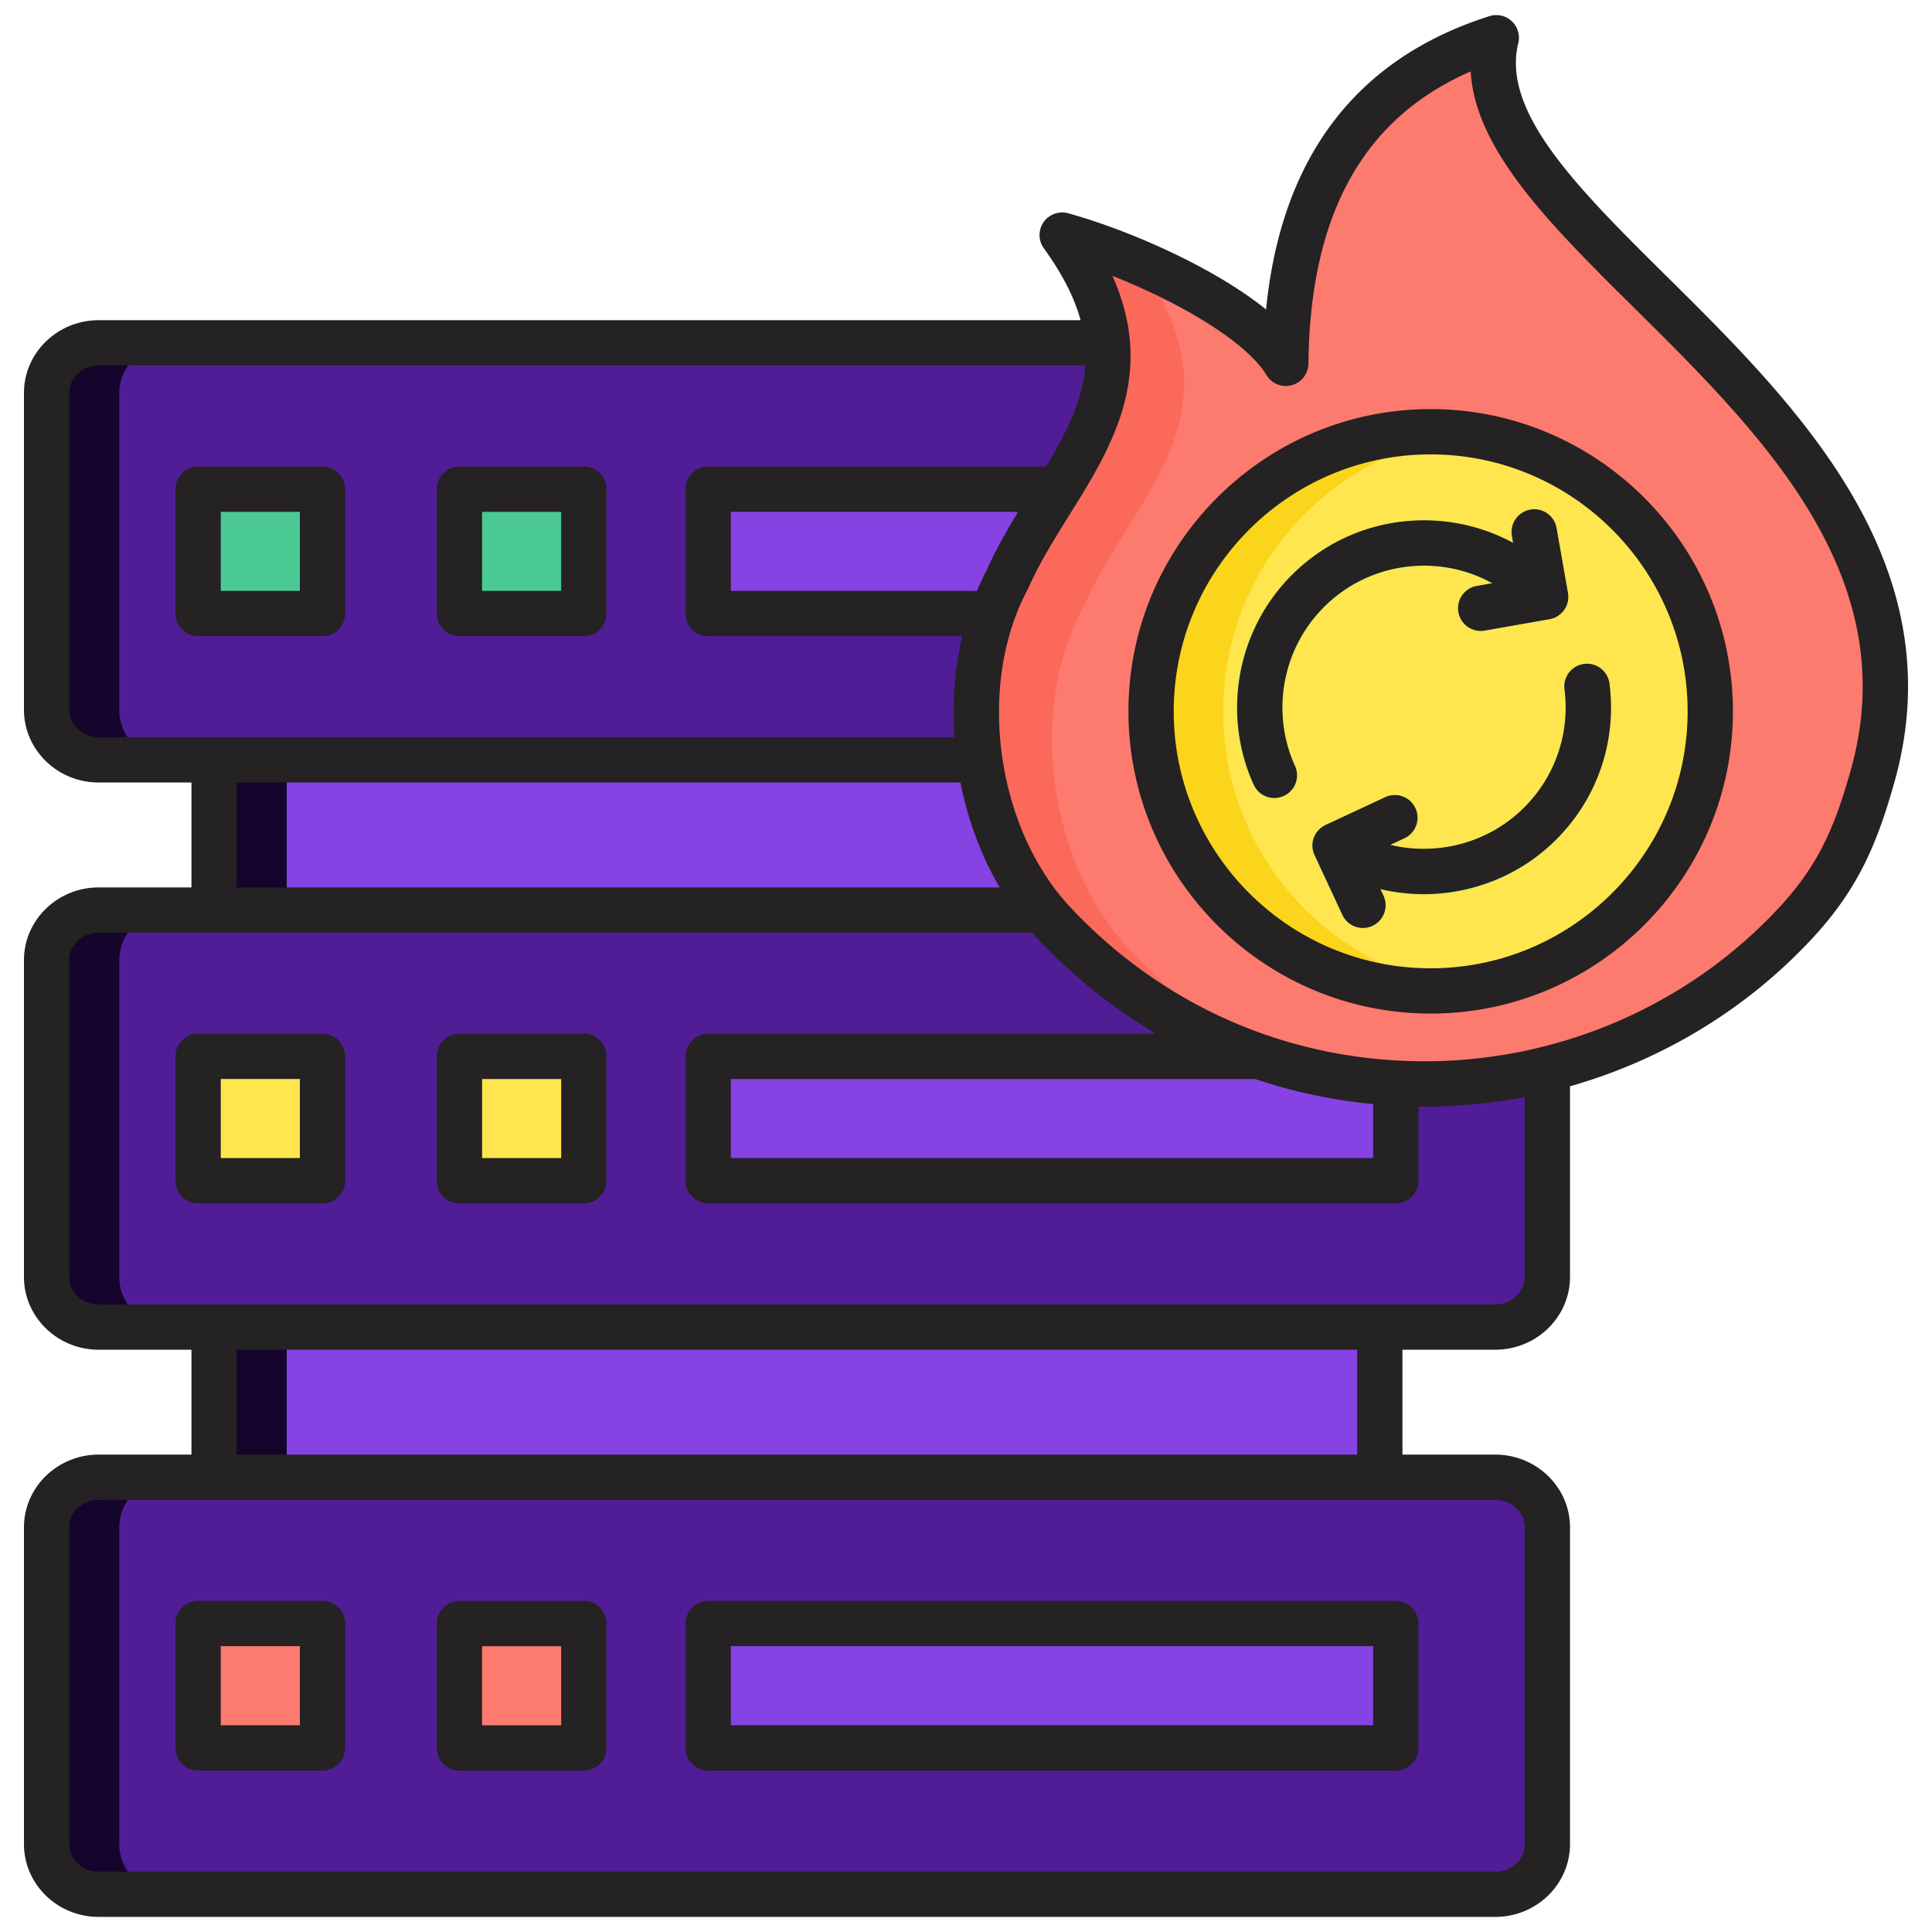
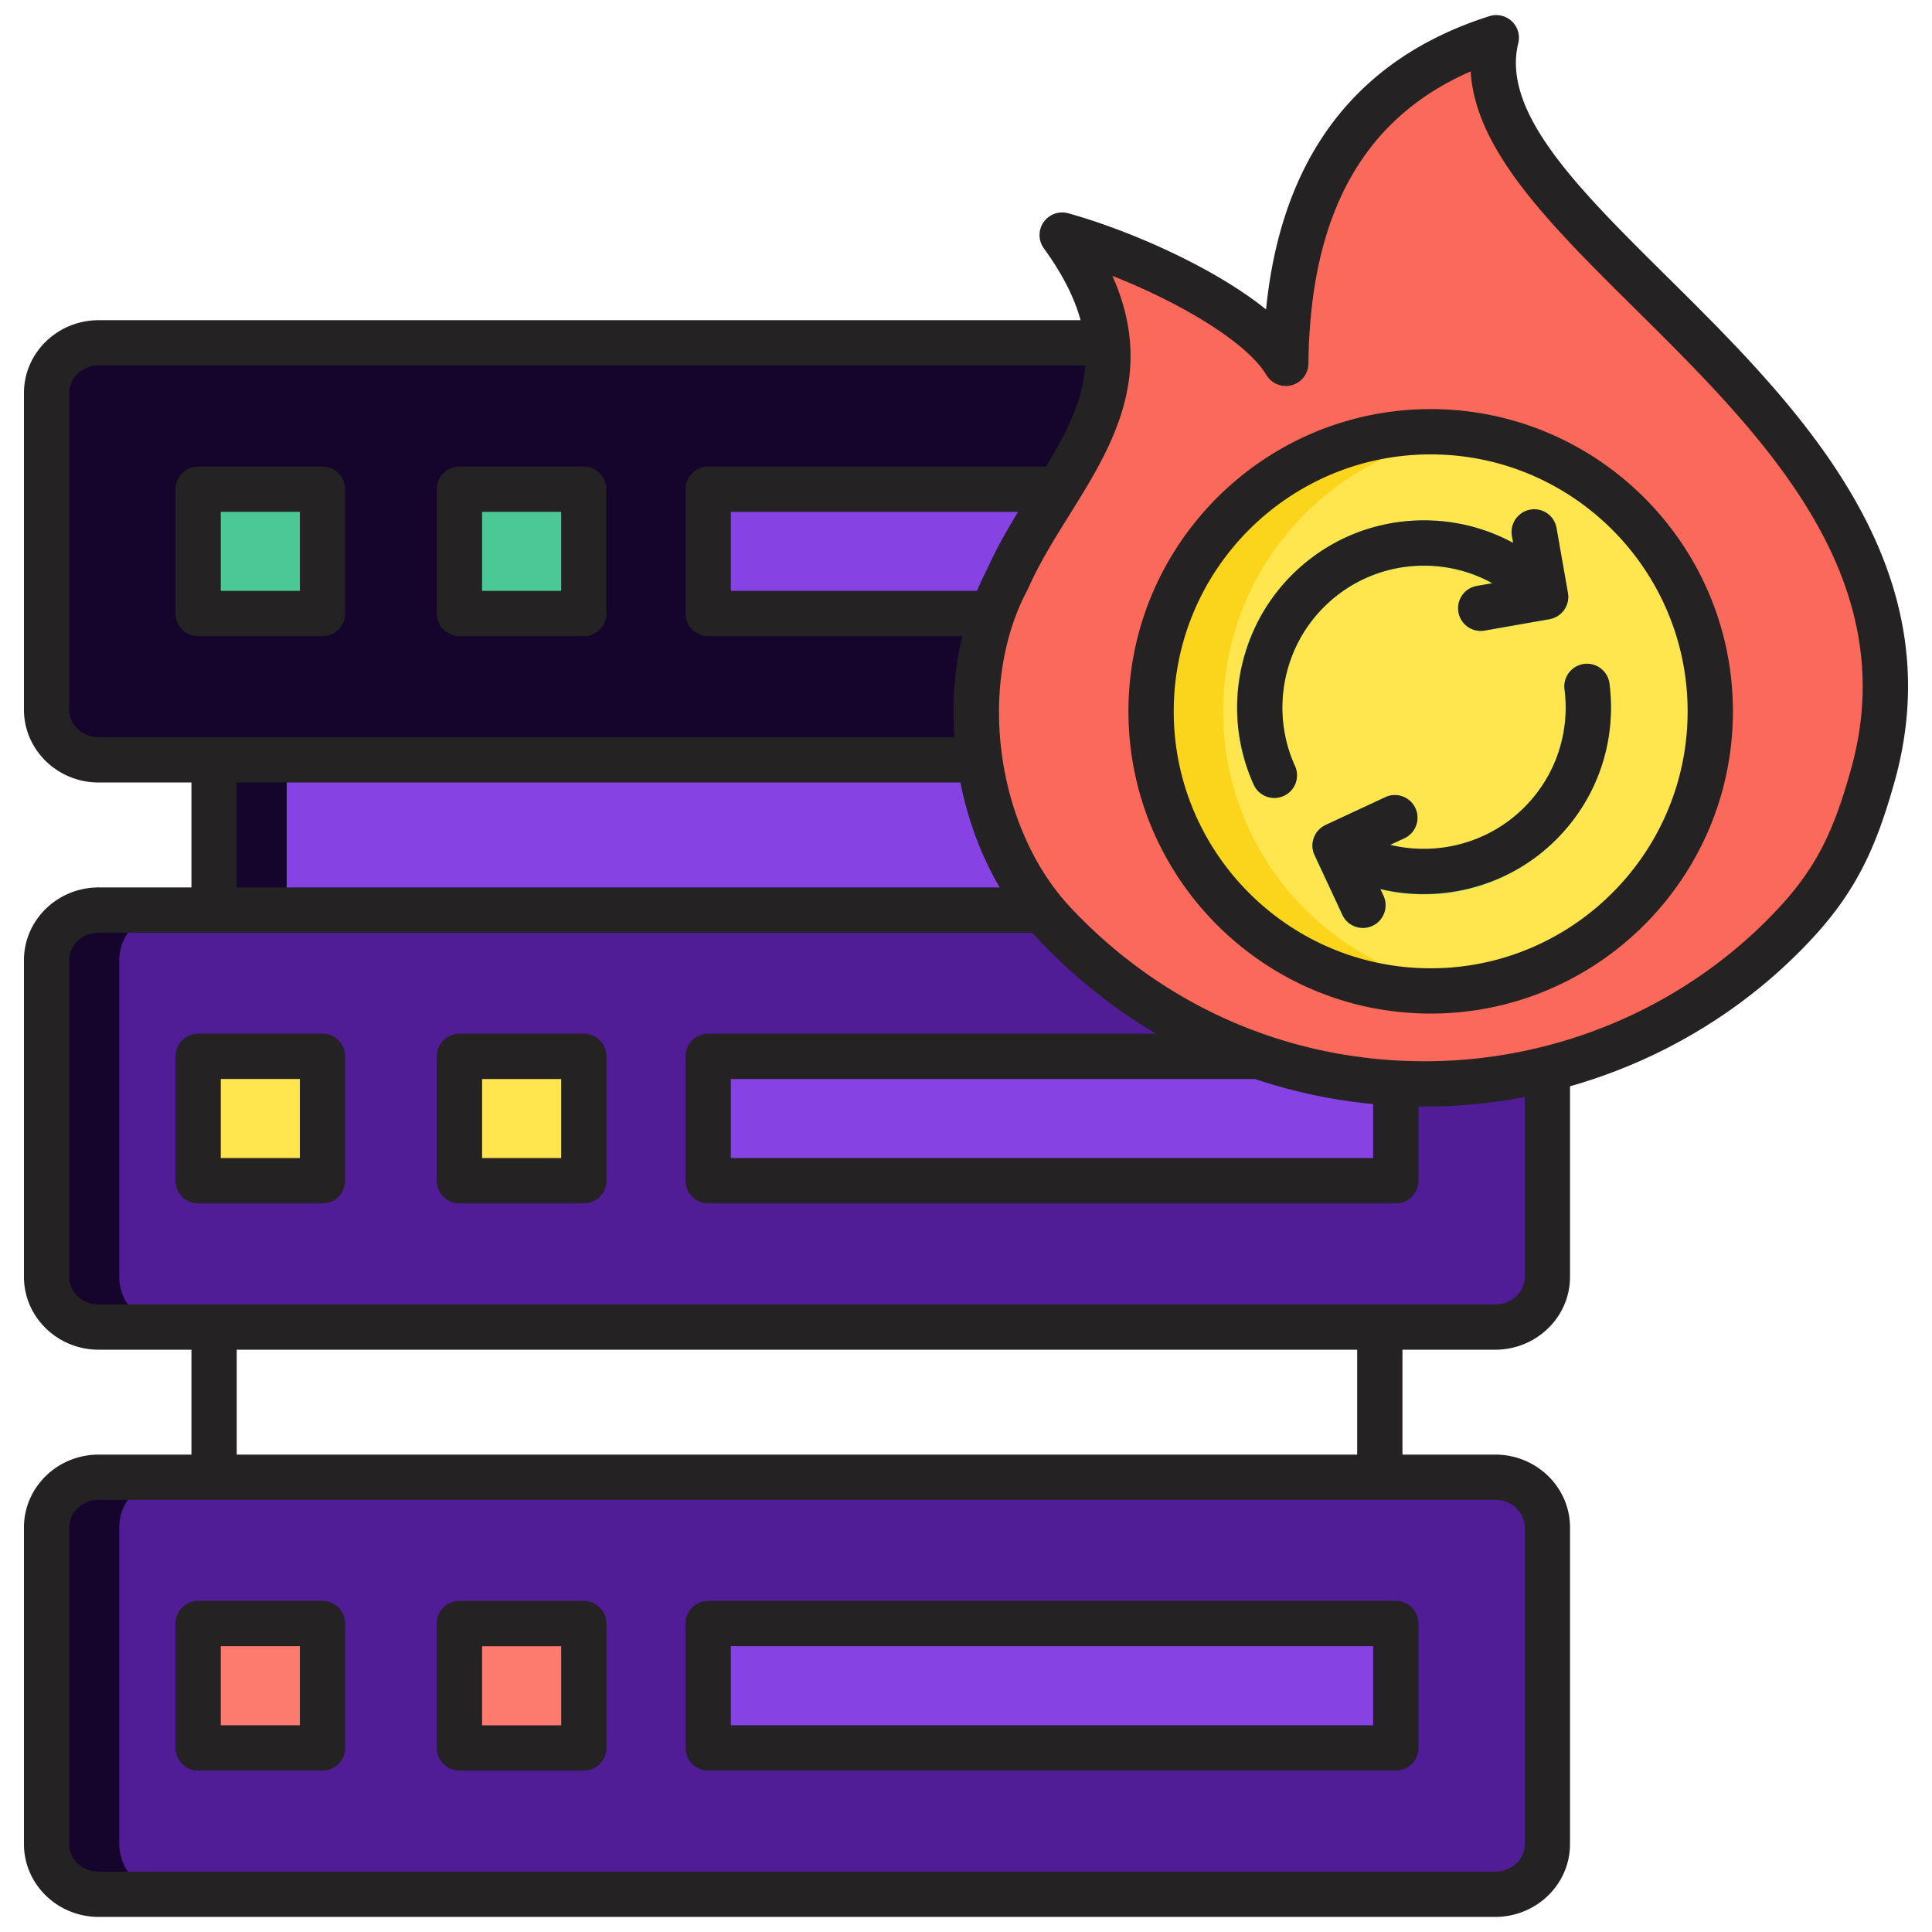
<svg xmlns="http://www.w3.org/2000/svg" version="1.1" width="512" height="512" x="0" y="0" viewBox="0 0 512 512" style="enable-background:new 0 0 512 512" xml:space="preserve" class="">
  <g>
    <path fill="#15042b" d="M56.761 196.844h308.827v48.981H56.761z" opacity="1" data-original="#5f7080" class="" />
    <path fill="#8742e3" d="M75.986 196.844h289.603v48.981H75.986z" opacity="1" data-original="#77899b" class="" />
-     <path fill="#15042b" d="M56.761 342.096h308.827v59.18H56.761z" opacity="1" data-original="#5f7080" class="" />
-     <path fill="#8742e3" d="M75.986 342.095h289.603v59.18H75.986z" opacity="1" data-original="#77899b" class="" />
    <g fill-rule="evenodd">
      <path fill="#15042b" d="M26.181 501.966h369.987c7.602 0 13.802-5.968 13.802-13.286v-83.903c0-7.318-6.2-13.286-13.802-13.286H26.181c-7.602 0-13.802 5.968-13.802 13.286v83.903c0 7.318 6.2 13.286 13.802 13.286z" opacity="1" data-original="#44515e" class="" />
      <path fill="#511d96" d="M45.406 501.966h350.763c7.601 0 13.802-5.968 13.802-13.286v-83.903c0-7.318-6.2-13.286-13.802-13.286H45.406c-7.602 0-13.802 5.968-13.802 13.286v83.903c0 7.318 6.2 13.286 13.802 13.286z" opacity="1" data-original="#4d5b68" class="" />
      <path fill="#15042b" d="M26.181 351.703h369.987c7.602 0 13.802-5.968 13.802-13.286v-83.903c0-7.318-6.2-13.286-13.802-13.286H26.181c-7.602 0-13.802 5.968-13.802 13.286v83.903c0 7.318 6.2 13.286 13.802 13.286z" opacity="1" data-original="#44515e" class="" />
      <path fill="#511d96" d="M45.406 351.703h350.763c7.601 0 13.802-5.968 13.802-13.286v-83.903c0-7.318-6.2-13.286-13.802-13.286H45.406c-7.602 0-13.802 5.968-13.802 13.286v83.903c0 7.318 6.2 13.286 13.802 13.286z" opacity="1" data-original="#4d5b68" class="" />
      <path fill="#15042b" d="M26.181 201.441h369.987c7.602 0 13.802-5.968 13.802-13.286v-83.903c0-7.318-6.2-13.286-13.802-13.286H26.181c-7.602 0-13.802 5.968-13.802 13.286v83.903c0 7.318 6.2 13.286 13.802 13.286z" opacity="1" data-original="#44515e" class="" />
-       <path fill="#511d96" d="M45.406 201.441h350.763c7.601 0 13.802-5.968 13.802-13.286v-83.903c0-7.318-6.2-13.286-13.802-13.286H45.406c-7.602 0-13.802 5.968-13.802 13.286v83.903c0 7.318 6.2 13.286 13.802 13.286z" opacity="1" data-original="#4d5b68" class="" />
    </g>
    <path fill="#ffe54e" d="M52.531 279.991h32.948v32.948H52.531z" opacity="1" data-original="#ffe54e" />
    <path fill="#fd7a6e" d="M52.531 430.254h32.948v32.948H52.531z" opacity="1" data-original="#fd7a6e" />
    <path fill="#8742e3" d="M187.653 430.254h182.165v32.948H187.653z" opacity="1" data-original="#77899b" class="" />
    <path fill="#4ac994" d="M52.531 129.729h32.948v32.948H52.531z" opacity="1" data-original="#4ac994" class="" />
    <path fill="#8742e3" d="M187.653 129.729h182.165v32.948H187.653z" opacity="1" data-original="#77899b" class="" />
    <path fill="#4ac994" d="M121.757 129.729h32.948v32.948h-32.948z" opacity="1" data-original="#4ac994" class="" />
    <path fill="#ffe54e" d="M121.757 279.991h32.948v32.948h-32.948z" opacity="1" data-original="#ffe54e" />
    <path fill="#fd7a6e" d="M121.757 430.254h32.948v32.948h-32.948z" opacity="1" data-original="#fd7a6e" />
    <path fill="#8742e3" d="M187.653 279.991h182.165v32.948H187.653z" opacity="1" data-original="#77899b" class="" />
    <path fill="#fb695b" fill-rule="evenodd" d="M279.25 244.576c-20.665-22.065-27.741-61.975-12.336-90.936 13.1-29.719 43.669-51.173 14.546-91.305 19.47 5.374 49.419 14.441 57.946 28.631.493-45.868 20.399-69.272 57.095-80.932-12.633 51.494 126.411 101.198 99.704 195.783-4.26 15.087-8.869 26.419-20.296 38.758-51.779 55.917-142.374 57.963-196.659 0z" opacity="1" data-original="#fb695b" class="" />
-     <path fill="#fd7a6e" fill-rule="evenodd" d="M301.633 69.536c16.285 6.971 31.853 11.577 37.773 21.43.493-45.868 20.4-69.272 57.095-80.932-12.633 51.494 126.411 101.198 99.704 195.783-4.26 15.087-8.869 26.419-20.296 38.758-34.62 37.386-86.59 50.683-133.459 38.071-15.685-7.069-30.348-17.332-43.028-30.872-20.665-22.065-27.741-61.975-12.336-90.936 13.1-29.719 43.668-51.172 14.547-91.304z" opacity="1" data-original="#fd7a6e" />
    <circle cx="379.109" cy="188.55" r="74.096" fill="#fad51b" transform="rotate(-9.25 379.4 188.995)" opacity="1" data-original="#fad51b" class="" />
    <g fill-rule="evenodd">
      <path fill="#ffe54e" d="M388.672 115.066c36.405 4.691 64.534 35.802 64.534 73.484s-28.128 68.792-64.534 73.483c-36.405-4.691-64.534-35.802-64.534-73.483s28.129-68.793 64.534-73.484z" opacity="1" data-original="#ffe54e" />
      <path fill="#4ac994" d="M400.651 142.028a5.997 5.997 0 0 1 11.813-2.063l3.024 17.205a5.997 5.997 0 0 1-4.875 6.938l-17.205 3.024a5.996 5.996 0 0 1-2.063-11.813l4.134-.727a37.522 37.522 0 0 0-18.133-4.658c-9.61 0-19.219 3.666-26.55 10.996-5.629 5.63-9.099 12.564-10.41 19.789a37.74 37.74 0 0 0 2.768 22.325 5.99 5.99 0 0 1-10.922 4.922c-4.195-9.234-5.399-19.508-3.611-29.357 1.744-9.608 6.309-18.78 13.692-26.163 9.675-9.675 22.355-14.513 35.034-14.513a49.512 49.512 0 0 1 23.637 5.988l-.333-1.895zm13.961 40.661a37.804 37.804 0 0 1-1.726 16.972c-1.786 5.232-4.782 10.164-8.989 14.371-6.314 6.314-14.297 9.912-22.504 10.793a37.776 37.776 0 0 1-13.055-.876l3.819-1.778a5.998 5.998 0 0 0-5.063-10.875l-15.836 7.374a5.998 5.998 0 0 0-2.906 7.969l7.374 15.836a5.998 5.998 0 0 0 10.875-5.063l-.819-1.758a49.766 49.766 0 0 0 16.876 1.077c10.868-1.167 21.415-5.906 29.723-14.215a49.378 49.378 0 0 0 11.848-19.011 49.682 49.682 0 0 0 2.242-22.316 5.976 5.976 0 0 0-6.68-5.179 5.976 5.976 0 0 0-5.179 6.68z" opacity="1" data-original="#4ac994" class="" />
    </g>
    <path fill="#242222" fill-rule="evenodd" d="M426.528 181.145c1.947 15.34-3.19 30.412-14.12 41.333-9.521 9.52-22.292 14.459-35.139 14.459-3.842 0-7.692-.449-11.463-1.339l.833 1.78a6.015 6.015 0 0 1-2.912 7.97c-.82.379-1.678.56-2.529.56-2.26 0-4.432-1.282-5.441-3.467l-7.318-15.724a5.953 5.953 0 0 1-.26-4.688v-.013h.009c.119-.348.291-.687.48-1.018.018-.022.031-.053.048-.07.022-.031.031-.071.053-.101a6.18 6.18 0 0 1 .591-.758.214.214 0 0 1 .079-.079c.238-.26.498-.489.767-.7.044-.031.071-.061.11-.079.282-.203.582-.379.881-.533a.295.295 0 0 0 .092-.049l15.838-7.371c3.001-1.401 6.569-.097 7.97 2.912 1.401 3 .092 6.569-2.912 7.97l-3.767 1.749c12.459 3.022 26.077-.471 35.509-9.891 8.278-8.278 12.182-19.697 10.693-31.341-.423-3.278 1.907-6.287 5.198-6.71 3.278-.419 6.287 1.912 6.71 5.199zm-83.34 21.843c-6.441-14.173-3.37-31.081 7.639-42.091 7.089-7.089 16.521-11.001 26.553-11.001 6.441 0 12.639 1.621 18.116 4.661l-4.128.723a6.005 6.005 0 0 0-4.868 6.948 5.997 5.997 0 0 0 6.947 4.869l17.199-3.018c.3-.057.59-.141.863-.229.057-.022.106-.031.167-.048a7.06 7.06 0 0 0 .93-.441c.04-.022.079-.04.119-.07.313-.19.604-.41.872-.652.022-.009.04-.018.048-.04.022-.009.022-.017.031-.031.269-.247.52-.52.731-.811.031-.04.048-.066.079-.097.198-.291.379-.59.542-.912.009-.04.026-.071.04-.102.15-.326.269-.67.357-1.018 0-.022.013-.04.022-.061.079-.348.132-.709.15-1.071 0-.026.009-.049.009-.079a6.931 6.931 0 0 0-.048-1.031c-.009-.048-.009-.097-.022-.15-.009-.035-.009-.071-.018-.11l-3.022-17.208c-.568-3.26-3.678-5.441-6.947-4.868a6.011 6.011 0 0 0-4.873 6.947l.331 1.881c-7.168-3.899-15.239-5.979-23.627-5.979-13.23 0-25.68 5.146-35.042 14.508-14.521 14.53-18.569 36.849-10.08 55.541a6 6 0 0 0 7.952 2.978 6 6 0 0 0 2.978-7.939zm35.95 53.62c37.553 0 68.101-30.548 68.101-68.093s-30.548-68.097-68.101-68.097-68.088 30.548-68.088 68.097 30.54 68.093 68.088 68.093zm0-148.191c-44.157 0-80.089 35.932-80.089 80.098s35.932 80.093 80.089 80.093 80.102-35.932 80.102-80.093-35.932-80.098-80.102-80.098zm111.32 95.729c14.507-51.36-23.561-89.05-57.141-122.317-22.491-22.27-42.337-41.941-43.571-62.903-28.486 12.419-42.567 37.853-42.999 77.433a5.997 5.997 0 0 1-11.138 3.018c-5.331-8.869-23.12-19.288-40.813-26.271 11.763 26.253-.41 45.752-11.34 63.273-3.948 6.327-8.04 12.878-11.018 19.649-.062.128-.132.26-.198.388-13.432 25.262-8.313 62.951 11.415 84.023 24.663 26.319 58.004 40.809 93.914 40.809h.379c35.57-.101 69.678-14.97 93.592-40.791 10.485-11.318 14.736-21.499 18.918-36.311zm-157.861 81.803a139.743 139.743 0 0 0 31.302 6.639v14.318H193.68v-20.957zm71.472 52.449c0 4.018-3.498 7.287-7.811 7.287H26.148c-4.3 0-7.802-3.269-7.802-7.287v-83.931c0-4.018 3.503-7.291 7.802-7.291h247.44c.441.493.872.983 1.309 1.463 9.432 10.058 20.019 18.539 31.482 25.31h-118.7c-3.313 0-6 2.688-6 6v32.958a6.005 6.005 0 0 0 6 6.001h182.22a6.003 6.003 0 0 0 6.001-6.001v-19.679c.559.009 1.119.022 1.67.022h.418c8.811-.031 17.539-.89 26.081-2.533v47.682zM62.737 385.485v-27.799h296.932v27.799H62.736zm333.52 12.001c4.313 0 7.811 3.273 7.811 7.291v83.931c0 4.018-3.498 7.291-7.811 7.291H26.148c-4.3 0-7.802-3.273-7.802-7.291v-83.931c0-4.018 3.503-7.291 7.802-7.291zM264.927 235.18H62.736v-27.812h191.78c1.961 9.842 5.463 19.341 10.41 27.812zm-6.027-78.583h-65.22V135.64h76.129c-2.978 4.89-5.868 9.957-8.26 15.336a67.143 67.143 0 0 0-2.648 5.621zM26.148 195.371c-4.3 0-7.802-3.273-7.802-7.296v-83.926c0-4.022 3.503-7.291 7.802-7.291h261.458c-.639 9.3-4.947 17.759-10.388 26.781h-89.539c-3.313 0-6 2.679-6 6v32.958a6.005 6.005 0 0 0 6 6.001h67.331c-2.044 8.622-2.723 17.719-2.093 26.773zM441.767 73.31c-23.57-23.341-43.919-43.501-39.408-61.881a5.978 5.978 0 0 0-1.731-5.811 6.014 6.014 0 0 0-5.912-1.339c-35.289 11.208-55.158 37.329-59.198 77.728-14.23-11.468-36.98-21.226-52.431-25.486a6 6 0 0 0-6.529 2.357 6.005 6.005 0 0 0 .079 6.943c5.062 6.978 8.142 13.239 9.732 19.036H26.148c-10.922 0-19.799 8.662-19.799 19.292v83.926c0 10.644 8.877 19.292 19.799 19.292h24.587v27.812H26.148c-10.922 0-19.799 8.648-19.799 19.288v83.931c0 10.631 8.877 19.288 19.799 19.288h24.587v27.799H26.148c-10.922 0-19.799 8.653-19.799 19.292v83.931c0 10.64 8.877 19.292 19.799 19.292h370.109c10.921 0 19.812-8.653 19.812-19.292v-83.931c0-10.639-8.891-19.292-19.812-19.292h-24.592v-27.799h24.592c10.921 0 19.812-8.657 19.812-19.288v-50.519c24.477-6.961 46.849-20.451 64.269-39.263 12.08-13.036 17.089-24.98 21.671-41.21 16.428-58.158-26.081-100.267-60.242-134.097zM127.758 436.259v20.957h20.962v-20.957zm-6 32.958h32.958c3.309 0 6-2.679 6-6.001v-32.958c0-3.313-2.692-6-6-6h-32.958c-3.313 0-6 2.688-6 6v32.958a5.996 5.996 0 0 0 6 6.001zm26.962-162.311v-20.957h-20.962v20.957zm5.996-32.958h-32.958c-3.313 0-6 2.688-6 6v32.958a6.004 6.004 0 0 0 6 6.001h32.958c3.309 0 6-2.692 6-6.001v-32.958c0-3.313-2.692-6-6-6zm-5.996-117.352v-20.957h-20.962v20.957zm5.996-32.958h-32.958c-3.313 0-6 2.679-6 6v32.958a6.004 6.004 0 0 0 6 6.001h32.958c3.309 0 6-2.692 6-6.001v-32.958c0-3.322-2.692-6-6-6zm-75.247 32.958v-20.957H58.507v20.957zm6-32.958H52.506c-3.309 0-6 2.679-6 6v32.958a6.008 6.008 0 0 0 6 6.001h32.963c3.309 0 6-2.692 6-6.001v-32.958c0-3.322-2.692-6-6-6zm108.21 312.62v20.957h170.219v-20.957zm-6 32.958h182.22a5.994 5.994 0 0 0 6.001-6.001v-32.958c0-3.313-2.683-6-6.001-6h-182.22c-3.313 0-6 2.688-6 6v32.958a5.997 5.997 0 0 0 6 6.001zM58.507 436.258v20.957h20.962v-20.957zm-6 32.958H85.47c3.309 0 6-2.679 6-6.001v-32.958c0-3.313-2.692-6-6-6H52.507c-3.309 0-6 2.688-6 6v32.958a6 6 0 0 0 6 6.001zm26.962-162.311v-20.957H58.507v20.957zm6-32.958H52.506c-3.309 0-6 2.688-6 6v32.958a6.008 6.008 0 0 0 6 6.001h32.963c3.309 0 6-2.692 6-6.001v-32.958c0-3.313-2.692-6-6-6z" opacity="1" data-original="#242222" class="" />
  </g>
</svg>